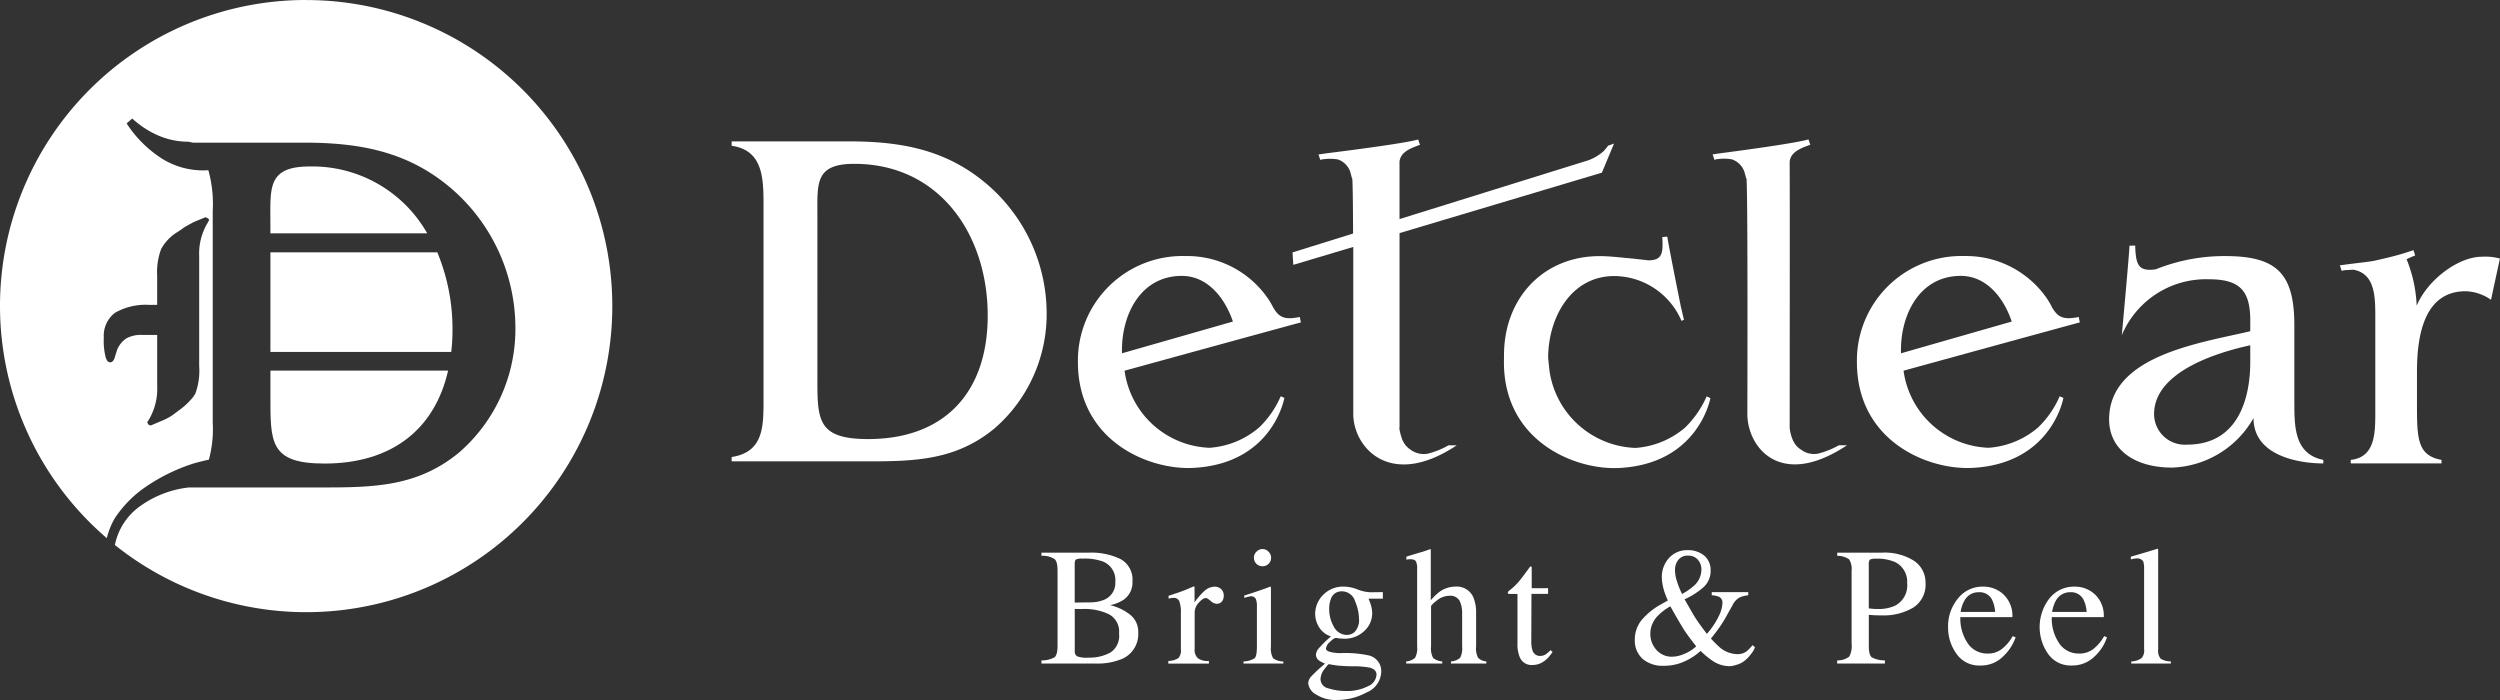
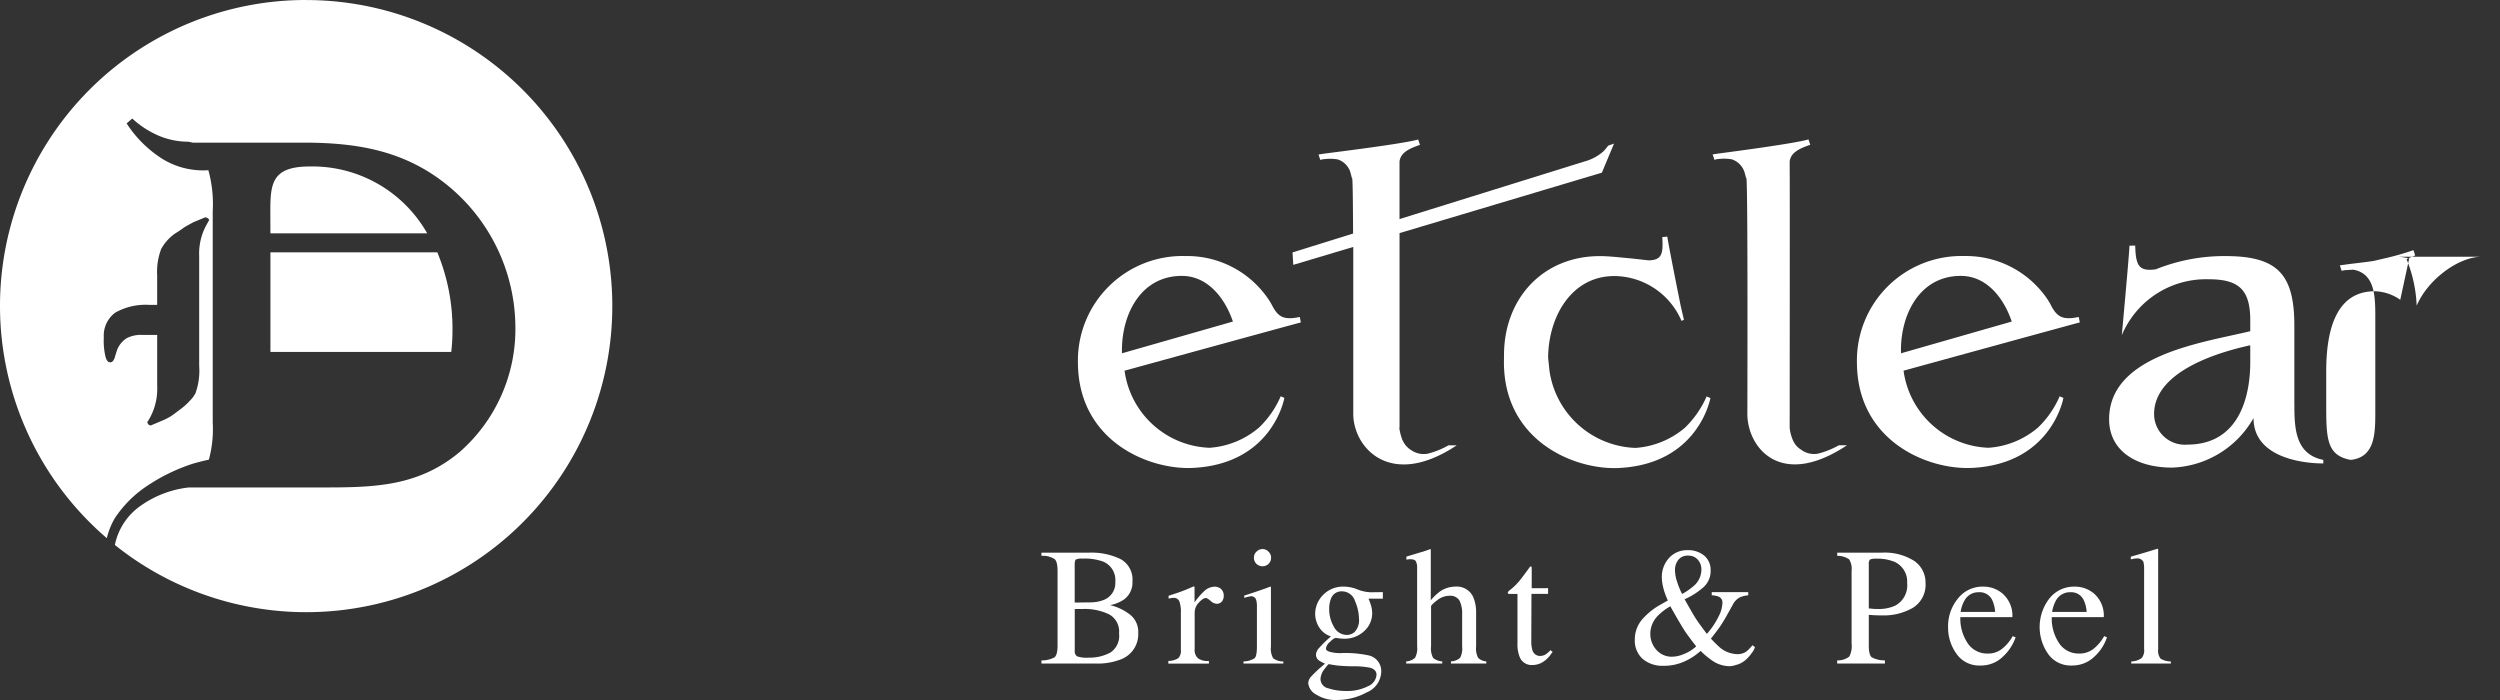
<svg xmlns="http://www.w3.org/2000/svg" width="200" height="56" viewBox="0 0 200 56">
  <rect x="0" y="0" width="200" height="56" fill="#333333" stroke="none" />
  <g transform="translate(83.315 43.901)">
    <path d="M800.217,416.525a2.036,2.036,0,0,0,1.048-.247c.163-.138.242-.45.242-.947v-5.971c0-.489-.079-.806-.242-.94a1.741,1.741,0,0,0-1.048-.258v-.253h3.768a5.36,5.36,0,0,1,2.565.514,1.865,1.865,0,0,1,.948,1.786,1.674,1.674,0,0,1-.665,1.437,2.967,2.967,0,0,1-1.125.459,4.17,4.17,0,0,1,1.591.755,1.743,1.743,0,0,1,.662,1.455,2.155,2.155,0,0,1-1.455,2.154,5.073,5.073,0,0,1-1.9.31h-4.388v-.255m5.059-4.868a1.442,1.442,0,0,0,.85-1.417,1.594,1.594,0,0,0-.985-1.621,4.3,4.3,0,0,0-1.643-.233,1.044,1.044,0,0,0-.521.073c-.07.04-.1.179-.1.391V411.9l1.282-.016a2.864,2.864,0,0,0,1.116-.225m.45,4.246a1.6,1.6,0,0,0,.7-1.537,1.557,1.557,0,0,0-.817-1.536,4.5,4.5,0,0,0-2.083-.418h-.389c-.059,0-.139,0-.255,0v3.358a.453.453,0,0,0,.2.434,2.317,2.317,0,0,0,.92.1A3.444,3.444,0,0,0,805.726,415.9Z" transform="translate(-800.217 -407.596)" fill="#fff" />
    <path d="M806.632,415.576a1.5,1.5,0,0,0,.8-.225.868.868,0,0,0,.2-.673v-2.943a2.491,2.491,0,0,0-.124-.931.468.468,0,0,0-.447-.274,1.46,1.46,0,0,0-.182.013c-.068.013-.149.035-.23.044v-.223c.258-.084.518-.169.78-.258s.451-.171.546-.2c.218-.1.448-.188.682-.293.038,0,.049.013.059.032a.57.57,0,0,1,.009.146v1.1a5.612,5.612,0,0,1,.8-.923,1.238,1.238,0,0,1,.8-.331.751.751,0,0,1,.537.2.713.713,0,0,1,.2.516.743.743,0,0,1-.147.47.528.528,0,0,1-.4.182.747.747,0,0,1-.492-.223c-.174-.147-.3-.237-.4-.237-.142,0-.332.122-.554.367a1.164,1.164,0,0,0-.334.763v2.94a.892.892,0,0,0,.266.75,1.3,1.3,0,0,0,.872.212v.212h-3.247Z" transform="translate(-796.477 -406.603)" fill="#fff" />
    <path d="M810.426,416.718a1.735,1.735,0,0,0,.89-.255c.125-.116.187-.424.187-.939V412.36a1.821,1.821,0,0,0-.062-.576.415.415,0,0,0-.415-.282.915.915,0,0,0-.138.025c-.046.009-.179.04-.4.1v-.179l.286-.092c.762-.247,1.292-.434,1.593-.545a.764.764,0,0,1,.241-.079.394.394,0,0,1,.017.1v4.7a1.544,1.544,0,0,0,.177.931,1.34,1.34,0,0,0,.815.255v.169h-3.188v-.169m1.035-8.776a.672.672,0,0,1,.488-.217.664.664,0,0,1,.484.217.63.63,0,0,1,.2.476.664.664,0,0,1-.2.491.7.7,0,0,1-.484.195.7.7,0,0,1-.488-.195.684.684,0,0,1-.2-.491A.65.65,0,0,1,811.461,407.942Z" transform="translate(-794.265 -407.703)" fill="#fff" />
    <path d="M814.588,412.9a2.016,2.016,0,0,1-.332-1.129,2.165,2.165,0,0,1,.608-1.458,2.232,2.232,0,0,1,1.722-.69,3.034,3.034,0,0,1,1.062.225,3.042,3.042,0,0,0,1.116.228c.093,0,.239-.008.419-.008s.332-.006.408-.006h.079v.524h-1.149a4.9,4.9,0,0,1,.188.494,2.375,2.375,0,0,1,.108.708,1.916,1.916,0,0,1-.621,1.376,2.272,2.272,0,0,1-1.67.625,3.85,3.85,0,0,1-.587-.063c-.128,0-.3.114-.505.323a.843.843,0,0,0-.317.53c0,.125.149.239.459.294a3.149,3.149,0,0,0,.671.071,8.926,8.926,0,0,1,2.3.184,1.281,1.281,0,0,1,.993,1.316,1.841,1.841,0,0,1-1.156,1.637,4.953,4.953,0,0,1-2.346.61,2.9,2.9,0,0,1-1.7-.434,1.166,1.166,0,0,1-.635-.894.813.813,0,0,1,.168-.475c.116-.133.337-.358.652-.655l.44-.381.074-.074a2.4,2.4,0,0,1-.454-.233.582.582,0,0,1-.264-.472.865.865,0,0,1,.231-.519,9.527,9.527,0,0,1,.971-.948,1.7,1.7,0,0,1-.928-.7m.706,4.85a4.47,4.47,0,0,0,1.412.215,3.63,3.63,0,0,0,1.773-.382,1.073,1.073,0,0,0,.679-.918c0-.282-.185-.477-.551-.568a6.95,6.95,0,0,0-1.3-.109c-.161,0-.334,0-.513-.008s-.344-.016-.488-.03a3.7,3.7,0,0,1-.47-.049c-.212-.03-.375-.06-.478-.082-.054,0-.174.141-.375.412a1.362,1.362,0,0,0-.305.776.769.769,0,0,0,.616.744m2.083-4.474a1.376,1.376,0,0,0,.38-1.1,3.715,3.715,0,0,0-.312-1.387,1.1,1.1,0,0,0-1.062-.795.887.887,0,0,0-.883.627,2.166,2.166,0,0,0-.127.782,2.757,2.757,0,0,0,.385,1.439,1.164,1.164,0,0,0,1.007.638A.943.943,0,0,0,817.377,413.281Z" transform="translate(-792.357 -406.594)" fill="#fff" />
    <path d="M818.649,416.718a1.158,1.158,0,0,0,.709-.29,1.536,1.536,0,0,0,.169-.9V409.24a1.119,1.119,0,0,0-.1-.529c-.062-.114-.214-.171-.462-.171a.862.862,0,0,0-.142.008.923.923,0,0,1-.158.019v-.233c.2-.065.434-.135.722-.222s.472-.141.586-.171l.632-.217.013.062v4.038a4.426,4.426,0,0,1,.73-.7,2.186,2.186,0,0,1,1.241-.393,1.437,1.437,0,0,1,1.447.887,3.178,3.178,0,0,1,.209,1.24v2.663a1.632,1.632,0,0,0,.155.9,1.022,1.022,0,0,0,.66.293v.169h-2.827v-.169a1.179,1.179,0,0,0,.735-.29,1.613,1.613,0,0,0,.16-.9v-2.641a2.271,2.271,0,0,0-.207-1.026.857.857,0,0,0-.806-.394,1.62,1.62,0,0,0-.99.361c-.332.252-.484.421-.484.489v3.21a1.577,1.577,0,0,0,.168.918,1.288,1.288,0,0,0,.727.275v.169h-2.886Z" transform="translate(-789.471 -407.703)" fill="#fff" />
    <path d="M827.007,410.339v.457h-1.33l-.013,3.755a2.381,2.381,0,0,0,.089.749.622.622,0,0,0,.625.461.84.84,0,0,0,.418-.114,2.067,2.067,0,0,0,.4-.347l.174.139-.146.2a2.212,2.212,0,0,1-.72.659,1.572,1.572,0,0,1-.733.188,1.019,1.019,0,0,1-1.053-.687,2.623,2.623,0,0,1-.16-1.031V410.8h-.707c-.022-.017-.033-.033-.046-.038s-.019-.028-.019-.054a.157.157,0,0,1,.032-.092,1.028,1.028,0,0,1,.191-.168,4.614,4.614,0,0,0,.635-.613c.138-.149.446-.56.928-1.224.063,0,.1,0,.106.009s.019.044.019.106v1.615Z" transform="translate(-786.475 -407.187)" fill="#fff" />
    <path d="M832.846,411.8c-.058-.12-.128-.287-.2-.486a3.513,3.513,0,0,1-.157-.5,3.941,3.941,0,0,1-.086-.423,2.835,2.835,0,0,1-.036-.419,2.237,2.237,0,0,1,.579-1.569,1.933,1.933,0,0,1,1.469-.622,2.027,2.027,0,0,1,1.338.432,1.5,1.5,0,0,1,.518,1.192,1.747,1.747,0,0,1-.66,1.414,5.835,5.835,0,0,1-1.425.891c.4.7.676,1.192.861,1.485s.489.712.923,1.284a6.207,6.207,0,0,0,.977-1.472,2.489,2.489,0,0,0,.266-.977.509.509,0,0,0-.266-.516,1.706,1.706,0,0,0-.587-.123v-.252h2.919v.252a2.23,2.23,0,0,0-.663.16,1.361,1.361,0,0,0-.6.649l-.355.627a11.312,11.312,0,0,1-.619,1.035c-.165.241-.407.564-.747.994.179.2.388.407.61.616a2.255,2.255,0,0,0,1.472.627,1.258,1.258,0,0,0,.742-.2,3.544,3.544,0,0,0,.5-.514l.2.154a1.582,1.582,0,0,1-.28.5,2.942,2.942,0,0,1-.459.514,1.833,1.833,0,0,1-.806.418,1.623,1.623,0,0,1-.522.092,2.45,2.45,0,0,1-1.284-.4,6.644,6.644,0,0,1-1-.823,4.8,4.8,0,0,1-1.21.806,3.949,3.949,0,0,1-1.743.385,2.452,2.452,0,0,1-1.681-.549,1.964,1.964,0,0,1-.629-1.528,2.457,2.457,0,0,1,.556-1.594,5.438,5.438,0,0,1,1.575-1.262l.514-.294m1.251,4.3a3.145,3.145,0,0,0,1.016-.627c-.408-.521-.741-.969-.969-1.317-.233-.37-.6-.992-1.1-1.887a4.383,4.383,0,0,0-1.043.8,2.045,2.045,0,0,0-.559,1.415,1.884,1.884,0,0,0,.494,1.278,1.618,1.618,0,0,0,1.258.538,2.412,2.412,0,0,0,.9-.2m.849-5.484a1.732,1.732,0,0,0,.584-1.255,1.155,1.155,0,0,0-.291-.828.979.979,0,0,0-.763-.318.936.936,0,0,0-.777.318,1.3,1.3,0,0,0-.28.858,2.917,2.917,0,0,0,.166.905,6.278,6.278,0,0,0,.4.986A4.794,4.794,0,0,0,834.945,410.617Z" transform="translate(-782.735 -407.669)" fill="#fff" />
    <path d="M840.434,416.525a1.5,1.5,0,0,0,.963-.305,1.824,1.824,0,0,0,.185-1.043v-5.816a1.43,1.43,0,0,0-.2-.92,1.636,1.636,0,0,0-.95-.279v-.253h3.546a4.412,4.412,0,0,1,2.618.663,2.08,2.08,0,0,1,.9,1.748,2.169,2.169,0,0,1-.994,1.99,4.643,4.643,0,0,1-2.49.616c-.146,0-.334,0-.554-.01s-.4-.03-.5-.03v2.446c0,.5.073.809.233.945a2.139,2.139,0,0,0,1.057.248v.255h-3.82v-.255m4.543-7.9a3.566,3.566,0,0,0-1.422-.236,1.163,1.163,0,0,0-.5.073.533.533,0,0,0-.092.374v3.529c.233.03.394.038.469.046s.14,0,.214,0a3.1,3.1,0,0,0,1.434-.268,1.831,1.831,0,0,0,.953-1.8A1.742,1.742,0,0,0,844.977,408.623Z" transform="translate(-776.769 -407.596)" fill="#fff" />
    <path d="M850.48,410.262a2.332,2.332,0,0,1,.7,1.8h-4.163a3.519,3.519,0,0,0,.682,2.223,1.885,1.885,0,0,0,1.48.692,1.793,1.793,0,0,0,1.152-.361,3.361,3.361,0,0,0,.874-1.032l.234.093a3.784,3.784,0,0,1-1.01,1.54,2.484,2.484,0,0,1-1.811.716,2.2,2.2,0,0,1-1.911-.937,3.584,3.584,0,0,1-.671-2.143,3.479,3.479,0,0,1,.788-2.278,2.483,2.483,0,0,1,2.033-.951,2.334,2.334,0,0,1,1.624.635m-3.139.488a2.481,2.481,0,0,0-.3.9H849.8a2.682,2.682,0,0,0-.245-.975,1.11,1.11,0,0,0-1.078-.6A1.248,1.248,0,0,0,847.341,410.749Z" transform="translate(-773.504 -406.594)" fill="#fff" />
    <path d="M855.1,410.262a2.318,2.318,0,0,1,.693,1.8h-4.16a3.521,3.521,0,0,0,.684,2.223,1.882,1.882,0,0,0,1.482.692,1.819,1.819,0,0,0,1.154-.361,3.471,3.471,0,0,0,.871-1.032l.225.093a3.627,3.627,0,0,1-1,1.54,2.524,2.524,0,0,1-1.816.716,2.2,2.2,0,0,1-1.9-.937,3.742,3.742,0,0,1,.106-4.421,2.5,2.5,0,0,1,2.033-.951,2.342,2.342,0,0,1,1.629.635m-3.141.488a2.751,2.751,0,0,0-.3.9h2.764a2.61,2.61,0,0,0-.25-.975,1.1,1.1,0,0,0-1.065-.6A1.26,1.26,0,0,0,851.96,410.749Z" transform="translate(-770.806 -406.594)" fill="#fff" />
    <path d="M855.307,416.726a1.5,1.5,0,0,0,.826-.267.965.965,0,0,0,.2-.738v-6.346a2.288,2.288,0,0,0-.057-.619.54.54,0,0,0-.535-.272,1.871,1.871,0,0,0-.2.019l-.272.054v-.214c.583-.163,1.29-.372,2.123-.632.025,0,.046,0,.055.022a1.068,1.068,0,0,1,.01.177v7.85a1.016,1.016,0,0,0,.2.75,1.65,1.65,0,0,0,.815.215v.169h-3.168Z" transform="translate(-768.119 -407.711)" fill="#fff" />
  </g>
  <g transform="translate(0 0)">
    <path d="M643.673,319.78a24.473,24.473,0,0,0-15.947,43.054,5.892,5.892,0,0,1,.627-1.578,9.123,9.123,0,0,1,2.618-2.618,14.615,14.615,0,0,1,3.666-1.771c.409-.114.825-.226,1.252-.312a9.327,9.327,0,0,0,.309-2.981V336.679a10.13,10.13,0,0,0-.348-3.279c-.134,0-.264.011-.373.011a6.2,6.2,0,0,1-3.316-.927,9.386,9.386,0,0,1-2.851-2.831l.449-.392a7.438,7.438,0,0,0,2.148,1.388,6.1,6.1,0,0,0,2.361.468l.332.074h8.865c4.4,0,8.266.666,11.741,3.6a14.731,14.731,0,0,1,5.205,11.11,13.071,13.071,0,0,1-4.45,10.033c-3.31,2.773-6.841,2.842-10.947,2.842H634.293a8.211,8.211,0,0,0-3.869,1.472,5.024,5.024,0,0,0-2.053,3.13,24.485,24.485,0,1,0,15.3-43.594m-12.482,24.385h.564v-2.338a5.211,5.211,0,0,1,.319-2.127,3.658,3.658,0,0,1,1.163-1.276c.13-.07.356-.224.691-.463.2-.128.452-.253.734-.412l.955-.394.185.075.122.128-.122.231a4.749,4.749,0,0,0-.685,2.67v8.795a5.338,5.338,0,0,1-.3,2.19,2.446,2.446,0,0,1-.435.579,5.1,5.1,0,0,1-.764.69c-.33.247-.564.427-.713.528a4.868,4.868,0,0,1-.749.386l-.929.394-.183-.088-.084-.18.124-.193a4.83,4.83,0,0,0,.673-2.7v-4.088h-1.148a2.467,2.467,0,0,0-1.289.258,1.966,1.966,0,0,0-.769.937l-.154.486c-.076.317-.2.5-.389.512-.183,0-.3-.15-.38-.432a5.4,5.4,0,0,1-.142-1.557,2.293,2.293,0,0,1,.911-1.987,4.956,4.956,0,0,1,2.795-.618" transform="translate(-619.18 -319.78)" fill="#fff" />
    <path d="M632.293,333.284h12.544a10.564,10.564,0,0,0-9.4-5.351c-3.366,0-3.148,1.688-3.148,4.438Z" transform="translate(-610.659 -314.615)" fill="#fff" />
    <path d="M632.292,340.115h14.465a14.851,14.851,0,0,0,.1-1.709,15.969,15.969,0,0,0-1.214-6.261H632.292Z" transform="translate(-610.658 -311.96)" fill="#fff" />
-     <path d="M632.292,339.922c0,3.732-.083,5.453,4.321,5.453,5.445,0,8.842-2.793,9.893-7.436H632.292Z" transform="translate(-610.658 -308.291)" fill="#fff" />
-     <path d="M674.613,329.98c-3.255-2.728-6.859-3.345-10.984-3.345h-9.344v.352c2.513.355,2.551,2.6,2.551,4.748v15.678c0,2.1-.038,4.088-2.551,4.474v.347h10.792c3.846,0,7.142-.075,10.246-2.642a12.1,12.1,0,0,0,4.163-9.3,13.624,13.624,0,0,0-4.874-10.314m-9.421,20.472c-4.113,0-4.046-1.593-4.046-5.021V332.512c0-2.532-.19-4.08,2.948-4.08,6.836,0,10.678,5.676,10.678,12.14,0,6.065-3.371,9.879-9.581,9.879" transform="translate(-595.754 -315.325)" fill="#fff" />
    <path d="M717.508,349.315c6.408-.312,7.327-5.6,7.327-5.6l-.3-.132a7.659,7.659,0,0,1-1.732,2.5,6.79,6.79,0,0,1-3.957,1.62,7.127,7.127,0,0,1-6.8-6.167s13.625-3.745,14.1-3.862l-.083-.436c-1.261.267-1.683-.008-2.122-.744-.088-.158-.155-.312-.254-.462-.033-.063-.115-.19-.115-.19a7.859,7.859,0,0,0-6.657-3.478,8.363,8.363,0,0,0-8.6,8.477c0,6.339,5.682,8.644,9.19,8.472m-.883-15.361c2.1,0,3.465,1.812,4.079,3.653l-8.858,2.539c-.094-3,1.442-6.192,4.78-6.192" transform="translate(-559.762 -311.881)" fill="#fff" />
    <path d="M685.413,346.084a6.8,6.8,0,0,1-3.958,1.62,7.127,7.127,0,0,1-6.8-6.167s13.625-3.745,14.107-3.862l-.089-.436c-1.26.267-1.68-.008-2.117-.744-.081-.158-.163-.312-.256-.462-.035-.063-.12-.19-.12-.19a7.848,7.848,0,0,0-6.656-3.478,8.366,8.366,0,0,0-8.6,8.477c0,6.339,5.687,8.644,9.192,8.472,6.41-.312,7.324-5.6,7.324-5.6l-.291-.132a7.7,7.7,0,0,1-1.731,2.5m-6.184-12.13c2.094,0,3.47,1.812,4.09,3.653l-8.872,2.539c-.094-3,1.444-6.192,4.781-6.192" transform="translate(-584.691 -311.881)" fill="#fff" />
    <path d="M735.159,344.441v-6.2c0-4.13-1.376-5.547-5.527-5.547a14.693,14.693,0,0,0-5.56,1.061c-1.364.183-1.6-.305-1.643-1.9l-.46.007c0,.5-.612,7.161-.612,7.161a7.3,7.3,0,0,1,6.958-4.473c2.426,0,3.318.85,3.318,3.295v.858c-3.8.924-11.292,1.883-11.292,7.052,0,2.445,2.067,3.861,5.036,3.861a7.8,7.8,0,0,0,6.517-3.963c0,3.772,5.583,3.628,5.583,3.628V349c-2.282-.462-2.316-2.581-2.316-4.555m-3.528-3.267c0,2.716-.865,6.6-5.046,6.6a2.457,2.457,0,0,1-2.648-2.447c0-3.4,5.1-4.941,7.694-5.5Z" transform="translate(-551.612 -312.208)" fill="#fff" />
    <path d="M707.895,344.331l-.3-.13a7.943,7.943,0,0,1-1.732,2.5,6.82,6.82,0,0,1-3.96,1.619,7.206,7.206,0,0,1-6.88-6.166l-.107-1.021c0-3.239,1.826-6.563,5.3-6.563a5.9,5.9,0,0,1,5.37,3.592l.192-.1-.256-1.094c-.333-1.655-1.039-5.2-1.071-5.549l-.406.033c.092,1.361-.046,1.841-1.084,1.864-.477-.048-1.03-.122-1.594-.172-.761-.068-1.571-.168-2.325-.168-4.516,0-7.657,3.363-7.657,7.92l-.007.559c0,6.339,5.679,8.642,9.19,8.472,6.4-.312,7.329-5.6,7.329-5.6" transform="translate(-571.064 -312.487)" fill="#fff" />
-     <path d="M742.9,332.6c-1.889,0-4.351,1.84-5.227,3.919a11.025,11.025,0,0,0-.807-3.717,6.382,6.382,0,0,1,.687-.3l-.137-.427a21.59,21.59,0,0,1-2.137.619l-1.053.244c-.63.1-1.071.137-2.237.289l-.462.064.145.444a1.263,1.263,0,0,1,.355-.064c.224-.01.424-.03.6-.03,1.689.322,1.736,2.084,1.736,3.731v7.718c0,1.681-.039,3.556-1.963,3.763v.284h7.26v-.284c-1.93-.343-1.963-1.721-1.963-4.423v-2.647c0-3.2.724-6.421,3.894-6.421a3.717,3.717,0,0,1,2.028.685l.713-3.3a4.421,4.421,0,0,0-1.434-.145" transform="translate(-544.339 -312.063)" fill="#fff" />
+     <path d="M742.9,332.6c-1.889,0-4.351,1.84-5.227,3.919a11.025,11.025,0,0,0-.807-3.717,6.382,6.382,0,0,1,.687-.3l-.137-.427a21.59,21.59,0,0,1-2.137.619l-1.053.244c-.63.1-1.071.137-2.237.289l-.462.064.145.444a1.263,1.263,0,0,1,.355-.064c.224-.01.424-.03.6-.03,1.689.322,1.736,2.084,1.736,3.731v7.718c0,1.681-.039,3.556-1.963,3.763v.284v-.284c-1.93-.343-1.963-1.721-1.963-4.423v-2.647c0-3.2.724-6.421,3.894-6.421a3.717,3.717,0,0,1,2.028.685l.713-3.3a4.421,4.421,0,0,0-1.434-.145" transform="translate(-544.339 -312.063)" fill="#fff" />
    <path d="M711.513,351.01a6.616,6.616,0,0,1-1.657.665,1.72,1.72,0,0,1-1.361-.316,1.574,1.574,0,0,1-.3-.234,1.386,1.386,0,0,1-.221-.273,2.571,2.571,0,0,1-.173-.344c0-.008,0-.02-.007-.02a3.39,3.39,0,0,1-.211-.868c0-.123.018-20.655,0-20.751v-.584c.1-.615.577-.957,1.648-1.316l-.144-.43c-1.114.329-6.052.978-7.215,1.131l-.454.07.15.436a1.025,1.025,0,0,1,.337-.07,3.744,3.744,0,0,1,1.058.028,1.6,1.6,0,0,1,.987.97c.048.153.1.329.142.526h.03c.127.613.076,18.866.076,18.866,0,2.666,2.622,6.064,7.969,2.513Z" transform="translate(-564.409 -315.386)" fill="#fff" />
    <path d="M681.25,336.574l4.8-1.434c0,.329,0,.647,0,1.013l0,0V348.5c0,2.666,2.929,6.064,8.271,2.515h-.662a6.424,6.424,0,0,1-1.652.665,1.772,1.772,0,0,1-1.371-.316,1.453,1.453,0,0,1-.284-.235,1.317,1.317,0,0,1-.221-.271,2.209,2.209,0,0,1-.18-.346v-.018c-.178-.448-.259-1.082-.2-.87v-15.59l16.187-4.834.973-2.328-.474.169a4.919,4.919,0,0,1-.365.443,3.786,3.786,0,0,1-1.549.828l-14.773,4.6v-4.619c.094-.617.566-.957,1.635-1.318l-.142-.43c-1.114.329-6.346.98-7.517,1.131l-.459.071.145.435a1.273,1.273,0,0,1,.351-.068,3.665,3.665,0,0,1,1.053.028,1.584,1.584,0,0,1,.985.97c.044.151.091.329.139.524h.023c.036.159.059,1.452.071,4.433l-4.844,1.509Z" transform="translate(-577.788 -315.386)" fill="#fff" />
  </g>
</svg>